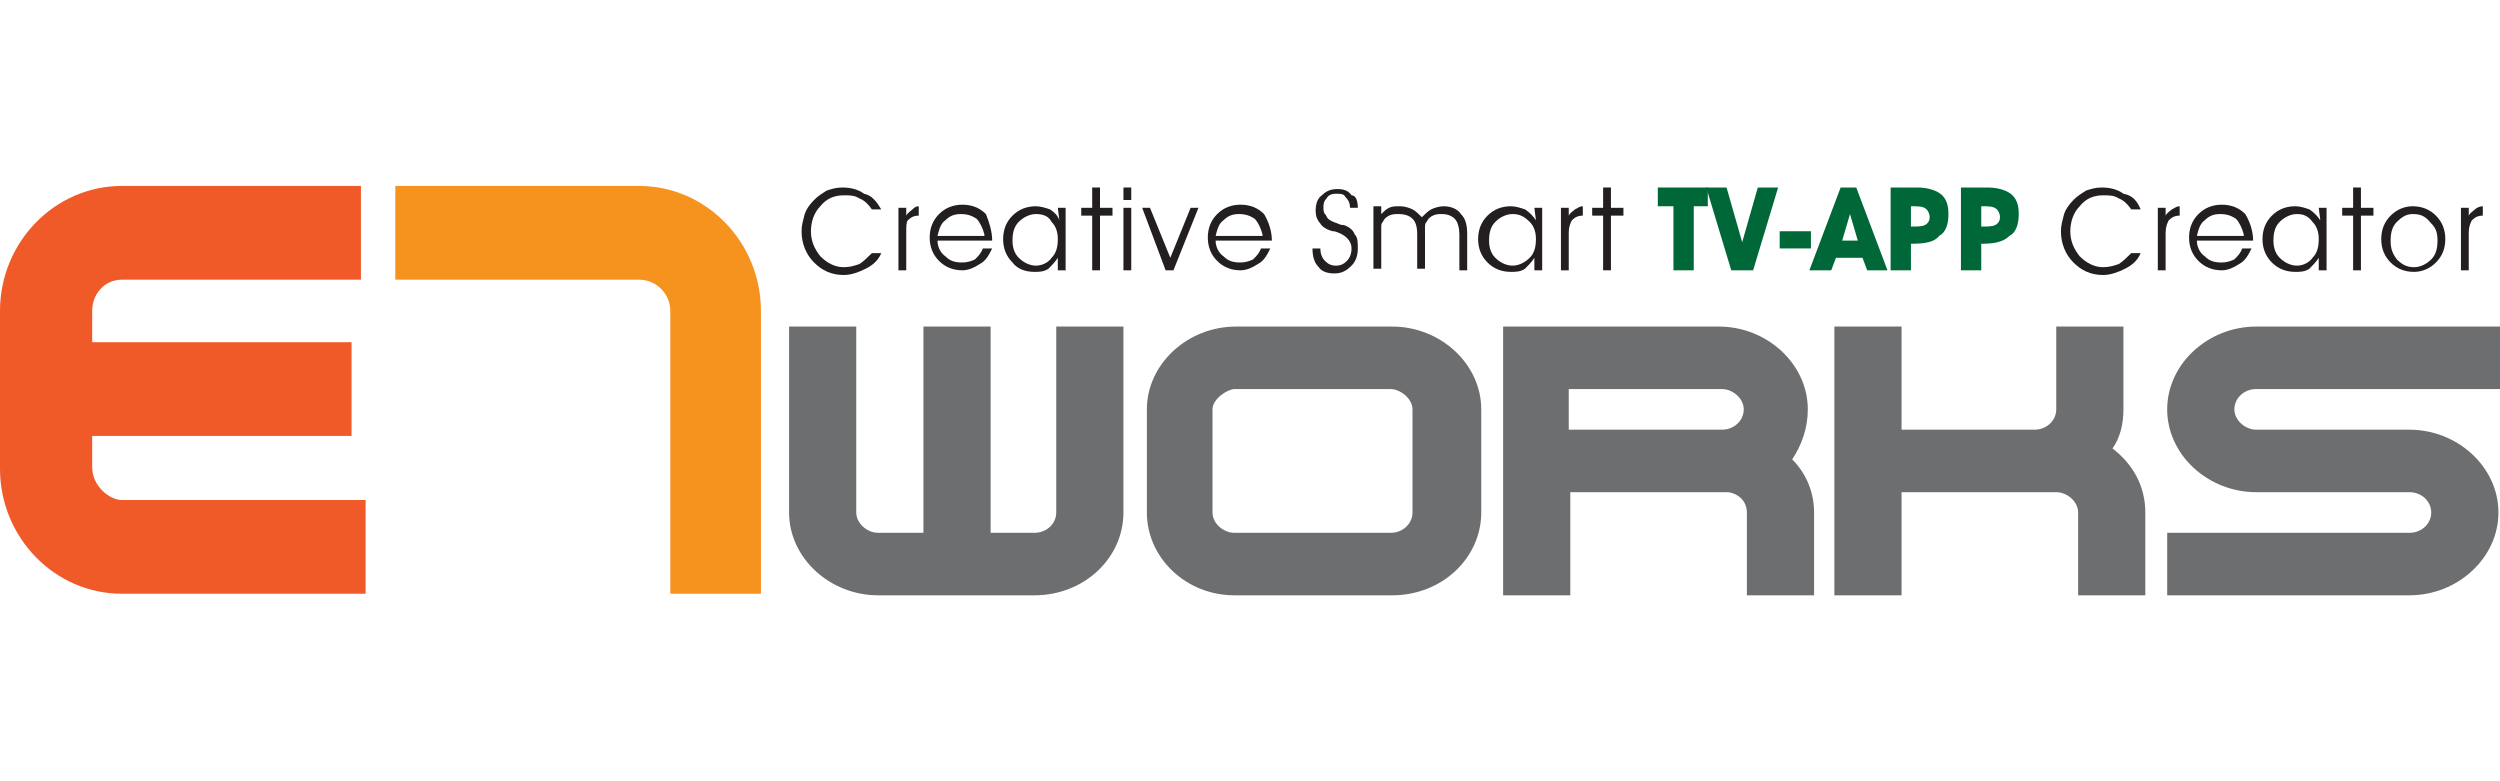
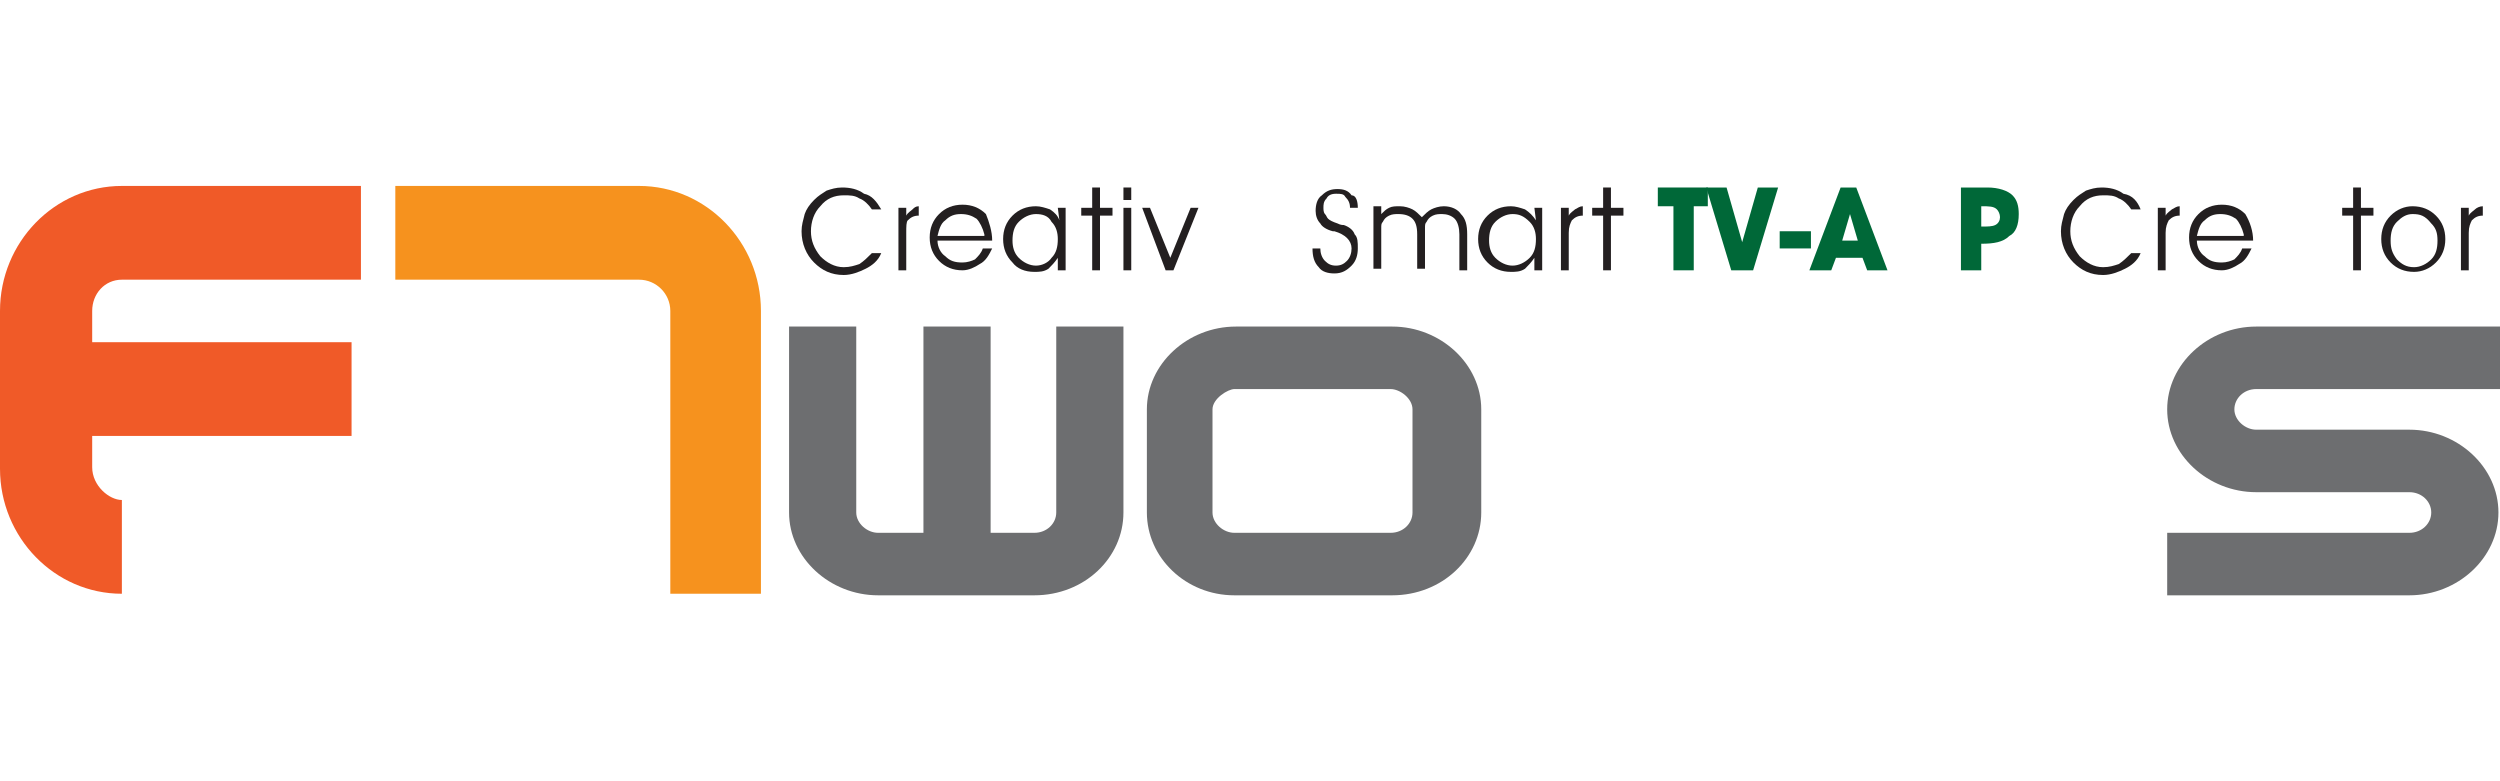
<svg xmlns="http://www.w3.org/2000/svg" version="1.1" id="Layer_1" x="0px" y="0px" viewBox="0 0 160 50" style="enable-background:new 0 0 160 50;" xml:space="preserve">
  <style type="text/css">
	.st0{fill:#F05A28;}
	.st1{fill:#F6921E;}
	.st2{fill:#6D6E70;}
	.st3{fill:#231F20;}
	.st4{fill:#006838;}
</style>
  <g>
-     <path class="st0" d="M7.8,32h15.6v6H7.8c-4.3,0-7.8-3.6-7.8-8c0,0,0-9.2,0-10.1c0-4.4,3.5-8,7.8-8h15.3v6H7.8c-1.1,0-1.9,0.9-1.9,2   v2h16.6v6H5.9v2C5.9,31.1,7,32,7.8,32z" />
+     <path class="st0" d="M7.8,32v6H7.8c-4.3,0-7.8-3.6-7.8-8c0,0,0-9.2,0-10.1c0-4.4,3.5-8,7.8-8h15.3v6H7.8c-1.1,0-1.9,0.9-1.9,2   v2h16.6v6H5.9v2C5.9,31.1,7,32,7.8,32z" />
    <path class="st1" d="M40.9,11.9c4.3,0,7.8,3.6,7.8,8v18.1h-5.8V19.9c0-1.1-0.9-2-2-2H25.3v-6H40.9z" />
    <path class="st2" d="M63.4,34.1h2.8c0.8,0,1.4-0.6,1.4-1.3V20.9h4.3v11.9c0,2.9-2.5,5.3-5.7,5.3h-10c-3.1,0-5.7-2.4-5.7-5.3V20.9   h4.3v11.9c0,0.7,0.7,1.3,1.4,1.3h2.9V20.9h4.3V34.1z" />
    <path class="st2" d="M73.4,32.8c0,0,0-6,0-6.6c0-2.9,2.6-5.3,5.7-5.3h10c3.1,0,5.7,2.4,5.7,5.3c0,0.6,0,6.6,0,6.6   c0,2.9-2.5,5.3-5.7,5.3H79C75.9,38.1,73.4,35.7,73.4,32.8z M90.4,32.8v-6.6c0-0.7-0.8-1.3-1.4-1.3H79c-0.4,0-1.4,0.6-1.4,1.3v6.6   c0,0.7,0.7,1.3,1.4,1.3h10C89.8,34.1,90.4,33.5,90.4,32.8z" />
-     <path class="st2" d="M110,20.9c3.1,0,5.7,2.4,5.7,5.3c0,1.2-0.4,2.3-1,3.2c0.9,0.9,1.4,2.1,1.4,3.4v5.3h-4.3v-5.3   c0-0.7-0.5-1.2-1.2-1.3c-0.1,0-10.1,0-10.1,0v6.6h-4.3V20.9C96.1,20.9,108.4,20.9,110,20.9z M100.4,24.9v2.6h9.8   c0.8,0,1.4-0.6,1.4-1.3c0-0.7-0.7-1.3-1.4-1.3H100.4z" />
-     <path class="st2" d="M121.7,38.1h-4.3V20.9h4.3v6.6h8.5c0.8,0,1.4-0.6,1.4-1.3v-5.3h4.3v5.3c0,0.9-0.2,1.8-0.7,2.5   c1.3,1,2.1,2.4,2.1,4.1v5.3H133v-5.3c0-0.7-0.7-1.3-1.4-1.3h-9.9V38.1z" />
    <path class="st2" d="M154.2,31.5c0,0-6.7,0-9.8,0c-3.1,0-5.7-2.4-5.7-5.3c0-2.9,2.6-5.3,5.7-5.3H160v4h-15.6   c-0.8,0-1.4,0.6-1.4,1.3c0,0.7,0.7,1.3,1.4,1.3c0,0,8.9,0,9.8,0c3.1,0,5.7,2.4,5.7,5.3c0,2.9-2.6,5.3-5.7,5.3h-15.5v-4h15.5   c0.8,0,1.4-0.6,1.4-1.3C155.6,32.1,155,31.5,154.2,31.5z" />
    <g>
      <path class="st3" d="M56.4,13.4h-0.6c-0.2-0.3-0.5-0.6-0.8-0.7c-0.3-0.2-0.6-0.2-1-0.2c-0.6,0-1.1,0.2-1.5,0.7    c-0.4,0.4-0.6,1-0.6,1.6c0,0.6,0.2,1.1,0.6,1.6c0.4,0.4,0.9,0.7,1.5,0.7c0.4,0,0.7-0.1,1-0.2c0.3-0.2,0.5-0.4,0.8-0.7h0.6    c-0.2,0.5-0.6,0.8-1,1c-0.4,0.2-0.9,0.4-1.4,0.4c-0.8,0-1.4-0.3-1.9-0.8c-0.5-0.5-0.8-1.2-0.8-2c0-0.4,0.1-0.7,0.2-1.1    c0.1-0.3,0.3-0.6,0.6-0.9c0.3-0.3,0.5-0.4,0.8-0.6c0.3-0.1,0.6-0.2,1-0.2c0.5,0,1,0.1,1.4,0.4C55.8,12.5,56.1,12.9,56.4,13.4z" />
      <path class="st3" d="M58.8,13.2v0.6c-0.3,0-0.5,0.1-0.7,0.3C58,14.2,58,14.5,58,14.9v2.4h-0.5v-4h0.5v0.5c0.1-0.2,0.3-0.3,0.4-0.4    C58.5,13.3,58.6,13.2,58.8,13.2z" />
      <path class="st3" d="M63.5,15.4H60c0,0.4,0.2,0.8,0.5,1c0.3,0.3,0.6,0.4,1.1,0.4c0.3,0,0.6-0.1,0.8-0.2c0.2-0.2,0.4-0.4,0.5-0.7    h0.6c-0.2,0.4-0.4,0.8-0.8,1c-0.3,0.2-0.7,0.4-1.1,0.4c-0.6,0-1.1-0.2-1.5-0.6c-0.4-0.4-0.6-0.9-0.6-1.5c0-0.6,0.2-1.1,0.6-1.5    c0.4-0.4,0.9-0.6,1.5-0.6c0.6,0,1.1,0.2,1.5,0.6C63.3,14.2,63.5,14.8,63.5,15.4L63.5,15.4z M63,15c-0.1-0.4-0.3-0.8-0.5-1    c-0.3-0.2-0.6-0.3-1-0.3c-0.4,0-0.7,0.1-1,0.4c-0.3,0.2-0.4,0.6-0.5,1H63z" />
      <path class="st3" d="M67.8,14.1l-0.1-0.8h0.5v4h-0.5l0-0.8c-0.2,0.3-0.4,0.5-0.6,0.7c-0.3,0.2-0.6,0.2-0.9,0.2    c-0.6,0-1.1-0.2-1.4-0.6c-0.4-0.4-0.6-0.9-0.6-1.5c0-0.6,0.2-1.1,0.6-1.5c0.4-0.4,0.9-0.6,1.5-0.6c0.3,0,0.6,0.1,0.9,0.2    C67.5,13.6,67.7,13.8,67.8,14.1z M66.3,13.7c-0.4,0-0.8,0.2-1.1,0.5c-0.3,0.3-0.4,0.7-0.4,1.2c0,0.4,0.1,0.8,0.4,1.1    c0.3,0.3,0.7,0.5,1.1,0.5c0.4,0,0.8-0.2,1-0.5c0.3-0.3,0.4-0.7,0.4-1.2c0-0.4-0.1-0.8-0.4-1.1C67.1,13.8,66.7,13.7,66.3,13.7z" />
      <path class="st3" d="M69.9,12h0.5v1.3h0.8v0.5h-0.8v3.5h-0.5v-3.5h-0.7v-0.5h0.7V12z" />
      <path class="st3" d="M71.9,12h0.5v0.8h-0.5V12z M71.9,13.3h0.5v4h-0.5V13.3z" />
      <path class="st3" d="M73.1,13.3h0.5l1.3,3.2l1.3-3.2h0.5l-1.6,4h-0.5L73.1,13.3z" />
-       <path class="st3" d="M81.4,15.4h-3.6c0,0.4,0.2,0.8,0.5,1c0.3,0.3,0.6,0.4,1.1,0.4c0.3,0,0.6-0.1,0.8-0.2c0.2-0.2,0.4-0.4,0.5-0.7    h0.6c-0.2,0.4-0.4,0.8-0.8,1c-0.3,0.2-0.7,0.4-1.1,0.4c-0.6,0-1.1-0.2-1.5-0.6c-0.4-0.4-0.6-0.9-0.6-1.5c0-0.6,0.2-1.1,0.6-1.5    c0.4-0.4,0.9-0.6,1.5-0.6c0.6,0,1.1,0.2,1.5,0.6C81.2,14.2,81.4,14.8,81.4,15.4L81.4,15.4z M80.8,15c-0.1-0.4-0.3-0.8-0.5-1    c-0.3-0.2-0.6-0.3-1-0.3c-0.4,0-0.7,0.1-1,0.4c-0.3,0.2-0.4,0.6-0.5,1H80.8z" />
      <path class="st3" d="M86.9,13.3h-0.5c0-0.3-0.1-0.5-0.3-0.7c-0.1-0.2-0.3-0.2-0.6-0.2c-0.3,0-0.5,0.1-0.6,0.3    c-0.2,0.2-0.2,0.4-0.2,0.6c0,0.1,0,0.3,0.1,0.4c0.1,0.1,0.1,0.2,0.2,0.3c0.1,0.1,0.3,0.2,0.6,0.3c0.2,0.1,0.3,0.1,0.4,0.1    c0.3,0.1,0.6,0.3,0.7,0.6c0.2,0.2,0.2,0.5,0.2,0.9c0,0.4-0.1,0.8-0.4,1.1c-0.3,0.3-0.6,0.5-1.1,0.5c-0.4,0-0.8-0.1-1-0.4    c-0.3-0.3-0.4-0.7-0.4-1.2h0.5c0,0.3,0.1,0.6,0.3,0.8c0.2,0.2,0.4,0.3,0.7,0.3c0.3,0,0.5-0.1,0.7-0.3c0.2-0.2,0.3-0.5,0.3-0.8    c0-0.5-0.4-0.9-1.1-1.1c-0.1,0-0.1,0-0.1,0c-0.4-0.1-0.7-0.3-0.8-0.5c-0.2-0.2-0.3-0.5-0.3-0.8c0-0.4,0.1-0.8,0.4-1    c0.3-0.3,0.6-0.4,1-0.4c0.4,0,0.7,0.1,0.9,0.4C86.8,12.5,86.9,12.9,86.9,13.3z" />
      <path class="st3" d="M91,13.9c0.2-0.2,0.4-0.4,0.6-0.5c0.2-0.1,0.5-0.2,0.8-0.2c0.5,0,0.9,0.2,1.1,0.5c0.3,0.3,0.4,0.7,0.4,1.3    v2.3h-0.5V15c0-0.4-0.1-0.8-0.3-1c-0.2-0.2-0.5-0.3-0.8-0.3c-0.2,0-0.4,0-0.6,0.1c-0.2,0.1-0.3,0.2-0.4,0.4    c-0.1,0.1-0.1,0.2-0.1,0.4c0,0.1,0,0.4,0,0.7v1.9h-0.5V15c0-0.5-0.1-0.8-0.3-1c-0.2-0.2-0.5-0.3-0.9-0.3c-0.2,0-0.4,0-0.6,0.1    c-0.2,0.1-0.3,0.2-0.4,0.4c-0.1,0.1-0.1,0.2-0.1,0.4c0,0.1,0,0.4,0,0.7v1.9h-0.5v-4h0.5v0.5c0.2-0.2,0.3-0.3,0.5-0.4    c0.2-0.1,0.4-0.1,0.7-0.1c0.3,0,0.6,0.1,0.8,0.2C90.6,13.5,90.8,13.7,91,13.9z" />
      <path class="st3" d="M98.3,14.1l-0.1-0.8h0.5v4h-0.5l0-0.8c-0.2,0.3-0.4,0.5-0.6,0.7c-0.3,0.2-0.6,0.2-0.9,0.2    c-0.6,0-1.1-0.2-1.5-0.6c-0.4-0.4-0.6-0.9-0.6-1.5c0-0.6,0.2-1.1,0.6-1.5c0.4-0.4,0.9-0.6,1.5-0.6c0.3,0,0.6,0.1,0.9,0.2    C97.9,13.6,98.1,13.8,98.3,14.1z M96.8,13.7c-0.4,0-0.8,0.2-1.1,0.5c-0.3,0.3-0.4,0.7-0.4,1.2c0,0.4,0.1,0.8,0.4,1.1    c0.3,0.3,0.7,0.5,1.1,0.5c0.4,0,0.8-0.2,1.1-0.5c0.3-0.3,0.4-0.7,0.4-1.2c0-0.4-0.1-0.8-0.4-1.1C97.5,13.8,97.2,13.7,96.8,13.7z" />
      <path class="st3" d="M101.3,13.2v0.6c-0.3,0-0.5,0.1-0.7,0.3c-0.1,0.2-0.2,0.4-0.2,0.8v2.4h-0.5v-4h0.5v0.5    c0.1-0.2,0.3-0.3,0.4-0.4C101,13.3,101.1,13.2,101.3,13.2z" />
      <path class="st3" d="M102.6,12h0.5v1.3h0.8v0.5h-0.8v3.5h-0.5v-3.5h-0.7v-0.5h0.7V12z" />
      <path class="st4" d="M109.4,13.2h-1v4.1h-1.3v-4.1h-1V12h3.2V13.2z" />
      <path class="st4" d="M112.5,12h1.3l-1.6,5.3h-1.4l-1.6-5.3h1.3l1,3.5L112.5,12z" />
      <path class="st4" d="M113.9,14.8h2v1.1h-2V14.8z" />
      <path class="st4" d="M119.5,17.3l-0.3-0.8h-1.7l-0.3,0.8h-1.4l2-5.3h1l2,5.3H119.5z M118.4,13.7l-0.5,1.7h1L118.4,13.7z" />
-       <path class="st4" d="M122.3,15.6v1.7h-1.3V12h1.7c0.7,0,1.3,0.2,1.6,0.5c0.3,0.3,0.4,0.7,0.4,1.2c0,0.7-0.2,1.2-0.6,1.4    C123.8,15.5,123.2,15.6,122.3,15.6z M122.3,13.2v1.3c0.4,0,0.7,0,0.9-0.1c0.2-0.1,0.3-0.3,0.3-0.5c0-0.2-0.1-0.4-0.2-0.5    C123.1,13.2,122.8,13.2,122.3,13.2z" />
      <path class="st4" d="M126.8,15.6v1.7h-1.3V12h1.7c0.7,0,1.3,0.2,1.6,0.5c0.3,0.3,0.4,0.7,0.4,1.2c0,0.7-0.2,1.2-0.6,1.4    C128.2,15.5,127.6,15.6,126.8,15.6z M126.8,13.2v1.3c0.4,0,0.7,0,0.9-0.1c0.2-0.1,0.3-0.3,0.3-0.5c0-0.2-0.1-0.4-0.2-0.5    C127.6,13.2,127.3,13.2,126.8,13.2z" />
      <path class="st3" d="M137,13.4h-0.6c-0.2-0.3-0.5-0.6-0.8-0.7c-0.3-0.2-0.6-0.2-1-0.2c-0.6,0-1.1,0.2-1.5,0.7    c-0.4,0.4-0.6,1-0.6,1.6c0,0.6,0.2,1.1,0.6,1.6c0.4,0.4,0.9,0.7,1.5,0.7c0.4,0,0.7-0.1,1-0.2c0.3-0.2,0.5-0.4,0.8-0.7h0.6    c-0.2,0.5-0.6,0.8-1,1c-0.4,0.2-0.9,0.4-1.4,0.4c-0.8,0-1.4-0.3-1.9-0.8c-0.5-0.5-0.8-1.2-0.8-2c0-0.4,0.1-0.7,0.2-1.1    c0.1-0.3,0.3-0.6,0.6-0.9c0.3-0.3,0.5-0.4,0.8-0.6c0.3-0.1,0.6-0.2,1-0.2c0.5,0,1,0.1,1.4,0.4C136.5,12.5,136.8,12.9,137,13.4z" />
      <path class="st3" d="M139.5,13.2v0.6c-0.3,0-0.5,0.1-0.7,0.3c-0.1,0.2-0.2,0.4-0.2,0.8v2.4h-0.5v-4h0.5v0.5    c0.1-0.2,0.3-0.3,0.4-0.4C139.2,13.3,139.3,13.2,139.5,13.2z" />
      <path class="st3" d="M144.2,15.4h-3.6c0,0.4,0.2,0.8,0.5,1c0.3,0.3,0.6,0.4,1.1,0.4c0.3,0,0.6-0.1,0.8-0.2    c0.2-0.2,0.4-0.4,0.5-0.7h0.6c-0.2,0.4-0.4,0.8-0.8,1c-0.3,0.2-0.7,0.4-1.1,0.4c-0.6,0-1.1-0.2-1.5-0.6c-0.4-0.4-0.6-0.9-0.6-1.5    c0-0.6,0.2-1.1,0.6-1.5c0.4-0.4,0.9-0.6,1.5-0.6c0.6,0,1.1,0.2,1.5,0.6C144,14.2,144.2,14.8,144.2,15.4L144.2,15.4z M143.6,15    c-0.1-0.4-0.3-0.8-0.5-1c-0.3-0.2-0.6-0.3-1-0.3c-0.4,0-0.7,0.1-1,0.4c-0.3,0.2-0.4,0.6-0.5,1H143.6z" />
-       <path class="st3" d="M148.5,14.1l-0.1-0.8h0.5v4h-0.5l0-0.8c-0.2,0.3-0.4,0.5-0.6,0.7c-0.3,0.2-0.6,0.2-0.9,0.2    c-0.6,0-1.1-0.2-1.5-0.6c-0.4-0.4-0.6-0.9-0.6-1.5c0-0.6,0.2-1.1,0.6-1.5c0.4-0.4,0.9-0.6,1.5-0.6c0.3,0,0.6,0.1,0.9,0.2    C148.1,13.6,148.3,13.8,148.5,14.1z M147,13.7c-0.4,0-0.8,0.2-1.1,0.5c-0.3,0.3-0.4,0.7-0.4,1.2c0,0.4,0.1,0.8,0.4,1.1    c0.3,0.3,0.7,0.5,1.1,0.5c0.4,0,0.8-0.2,1-0.5c0.3-0.3,0.4-0.7,0.4-1.2c0-0.4-0.1-0.8-0.4-1.1C147.7,13.8,147.4,13.7,147,13.7z" />
      <path class="st3" d="M150.6,12h0.5v1.3h0.8v0.5h-0.8v3.5h-0.5v-3.5h-0.7v-0.5h0.7V12z" />
      <path class="st3" d="M154.4,13.2c0.6,0,1.1,0.2,1.5,0.6c0.4,0.4,0.6,0.9,0.6,1.5c0,0.6-0.2,1.1-0.6,1.5c-0.4,0.4-0.9,0.6-1.4,0.6    c-0.6,0-1.1-0.2-1.5-0.6c-0.4-0.4-0.6-0.9-0.6-1.5c0-0.6,0.2-1.1,0.6-1.5C153.4,13.4,153.9,13.2,154.4,13.2z M154.4,13.7    c-0.4,0-0.7,0.2-1,0.5c-0.3,0.3-0.4,0.7-0.4,1.2c0,0.5,0.1,0.8,0.4,1.2c0.3,0.3,0.6,0.5,1.1,0.5c0.4,0,0.8-0.2,1.1-0.5    c0.3-0.3,0.4-0.7,0.4-1.2c0-0.5-0.1-0.8-0.4-1.1C155.2,13.8,154.9,13.7,154.4,13.7z" />
      <path class="st3" d="M158.9,13.2v0.6c-0.3,0-0.5,0.1-0.7,0.3c-0.1,0.2-0.2,0.4-0.2,0.8v2.4h-0.5v-4h0.5v0.5    c0.1-0.2,0.3-0.3,0.4-0.4C158.5,13.3,158.7,13.2,158.9,13.2z" />
    </g>
  </g>
</svg>